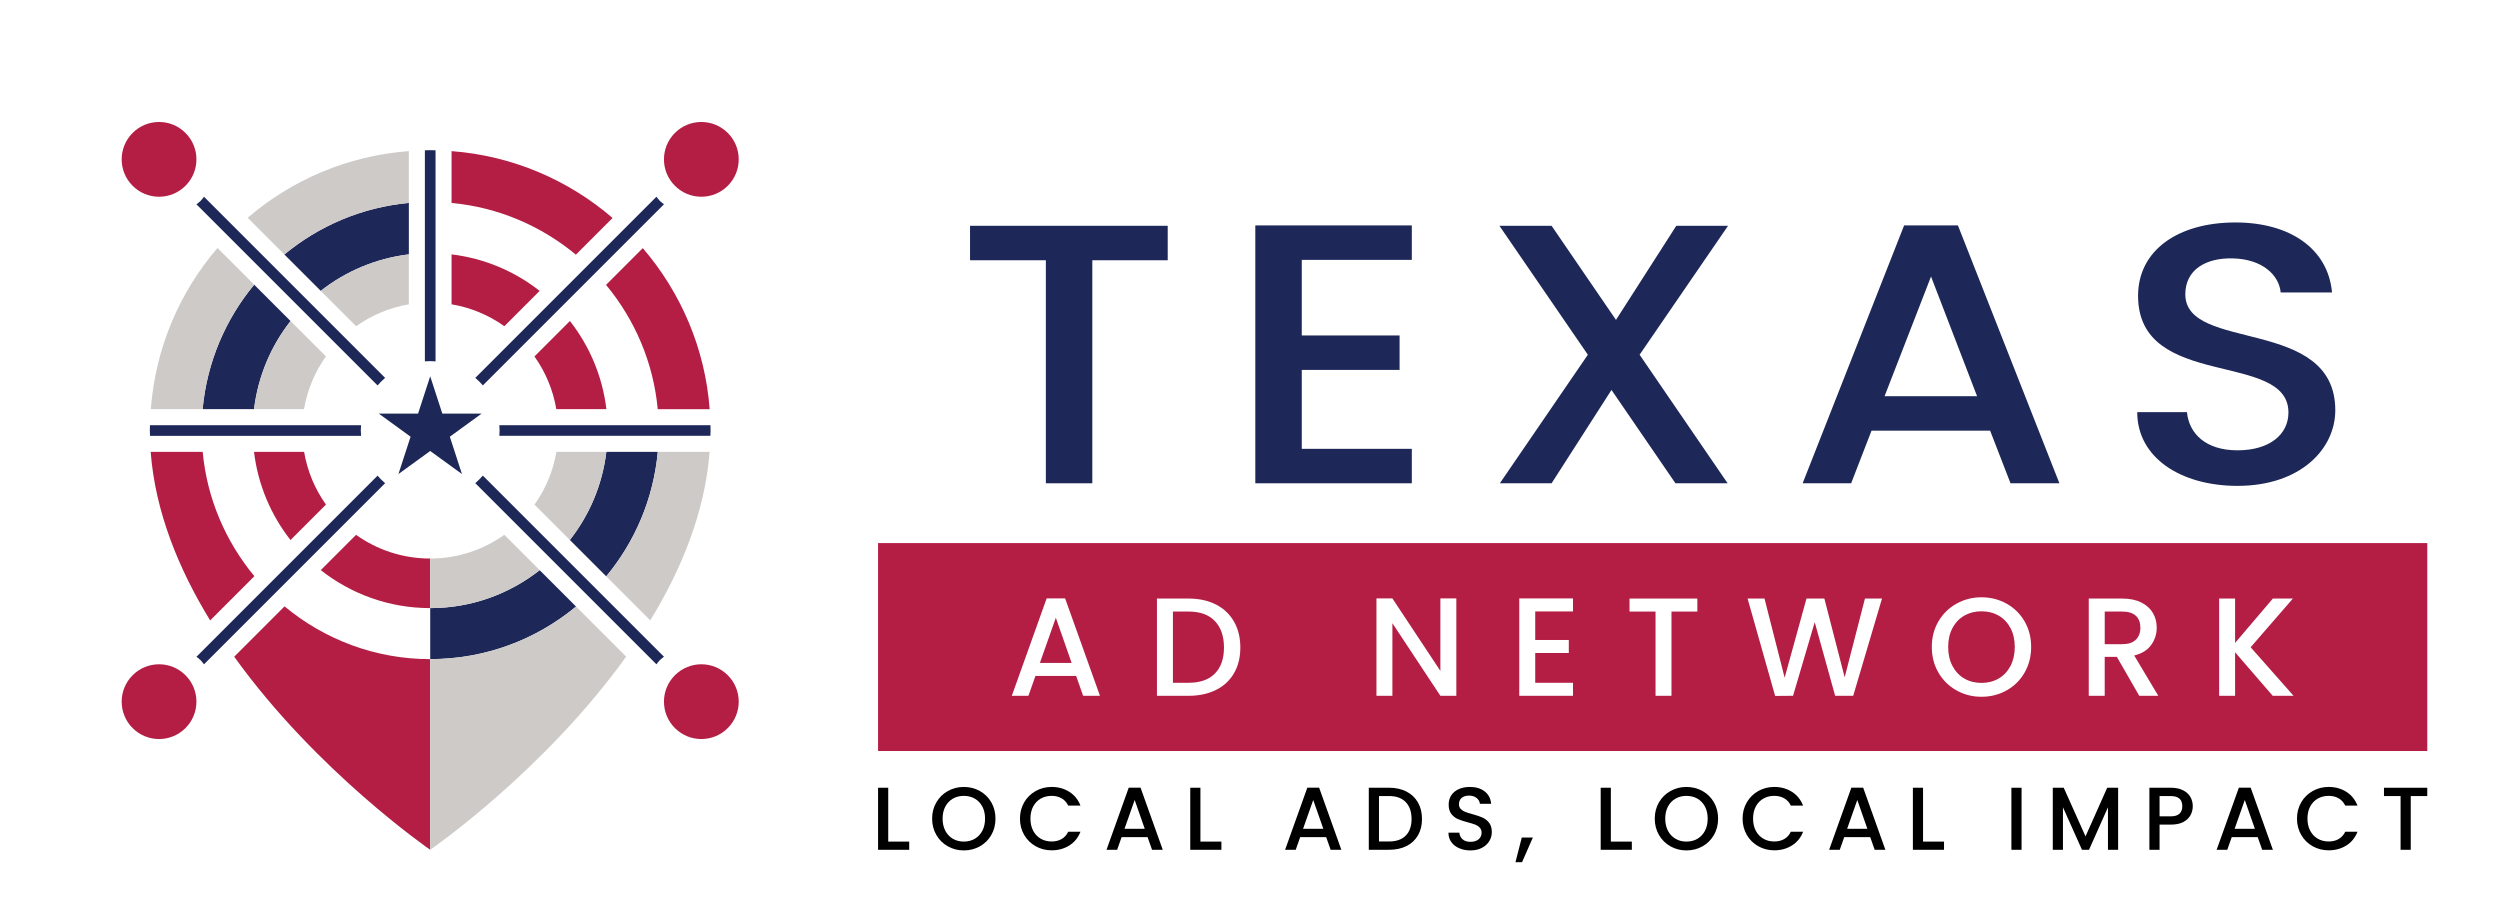
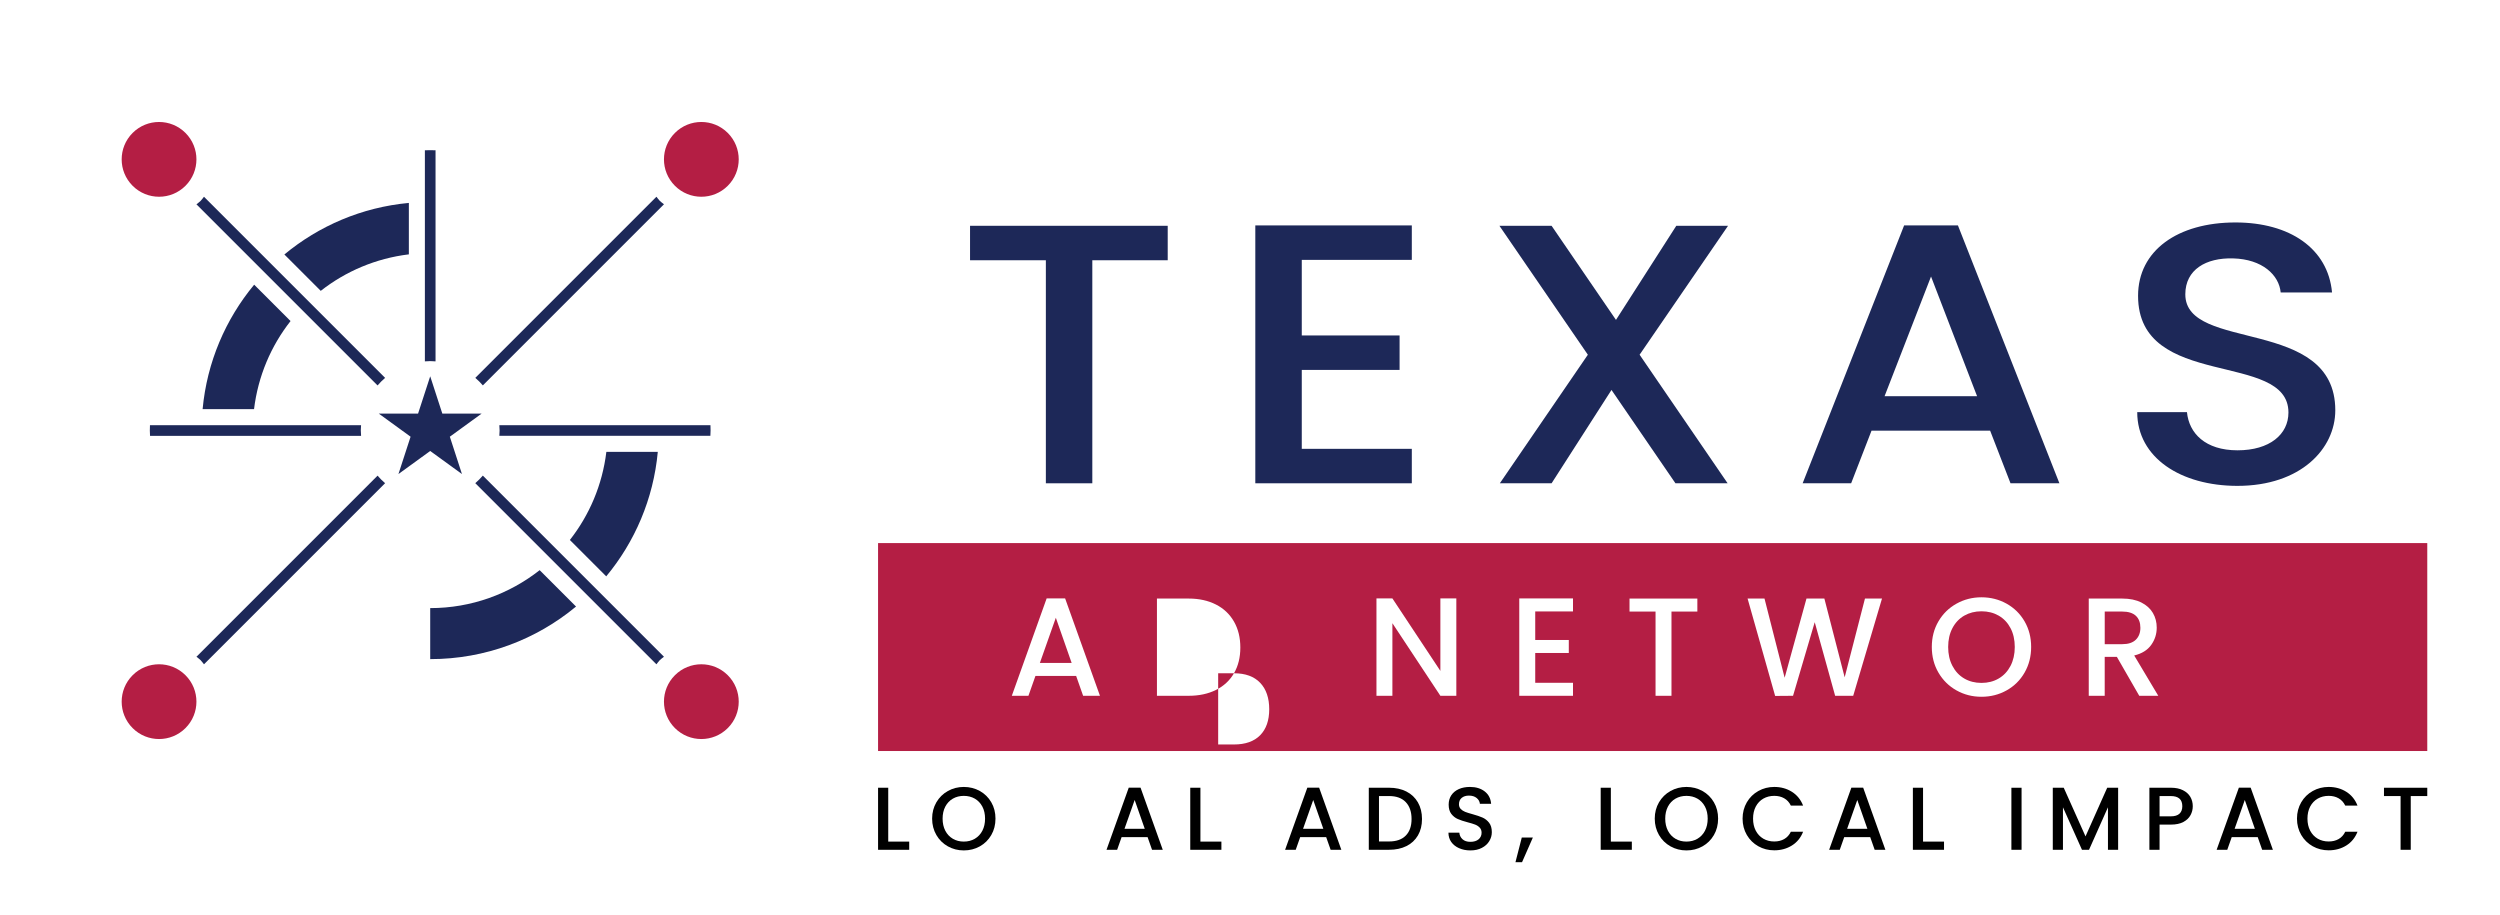
<svg xmlns="http://www.w3.org/2000/svg" id="Layer_1" version="1.1" viewBox="0 0 1200 439">
  <defs>
    <style>
      .st0 {
        fill: #cecac8;
      }

      .st1, .st2 {
        fill: #fff;
      }

      .st3 {
        fill: #b41e44;
      }

      .st2 {
        filter: url(#drop-shadow-1);
      }

      .st4 {
        fill: #1d2858;
      }
    </style>
    <filter id="drop-shadow-1" x="6.96" y="7.06" width="399.12" height="235.68" filterUnits="userSpaceOnUse">
      <feOffset dx="0" dy="0" />
      <feGaussianBlur result="blur" stdDeviation="6" />
      <feFlood flood-color="#231f20" flood-opacity=".25" />
      <feComposite in2="blur" operator="in" />
      <feComposite in="SourceGraphic" />
    </filter>
  </defs>
  <rect class="st3" x="421.47" y="260.68" width="743.62" height="99.81" />
  <g>
    <path d="M426.35,403.96h10.07v3.94h-14.95v-29.78h4.88v25.84Z" />
    <path d="M454.98,406.25c-2.32-1.3-4.17-3.12-5.52-5.44-1.35-2.33-2.04-4.95-2.04-7.87s.69-5.52,2.04-7.84c1.35-2.31,3.2-4.12,5.52-5.42,2.33-1.3,4.88-1.95,7.65-1.95s5.37.65,7.7,1.95c2.32,1.3,4.16,3.11,5.49,5.42,1.35,2.32,2.01,4.93,2.01,7.84s-.66,5.53-2.01,7.87c-1.34,2.32-3.17,4.14-5.49,5.44-2.33,1.3-4.89,1.95-7.7,1.95s-5.32-.65-7.65-1.95ZM467.91,402.61c1.54-.91,2.74-2.18,3.62-3.85.87-1.68,1.3-3.61,1.3-5.81s-.43-4.13-1.3-5.79c-.88-1.64-2.08-2.92-3.62-3.81-1.54-.88-3.3-1.33-5.28-1.33s-3.72.45-5.26,1.33c-1.54.89-2.75,2.17-3.62,3.81-.87,1.66-1.3,3.59-1.3,5.79s.43,4.13,1.3,5.81c.87,1.67,2.08,2.95,3.62,3.85,1.54.91,3.3,1.35,5.26,1.35s3.73-.45,5.28-1.35Z" />
-     <path d="M491.62,385.1c1.35-2.31,3.2-4.12,5.52-5.42,2.33-1.3,4.88-1.95,7.65-1.95,3.17,0,5.99.78,8.46,2.33,2.47,1.56,4.26,3.77,5.38,6.63h-5.88c-.76-1.58-1.84-2.75-3.21-3.52-1.36-.78-2.96-1.16-4.75-1.16-1.96,0-3.72.45-5.26,1.33-1.54.89-2.75,2.17-3.62,3.81-.87,1.66-1.3,3.59-1.3,5.79s.43,4.13,1.3,5.79c.87,1.66,2.08,2.93,3.62,3.84,1.54.89,3.3,1.34,5.26,1.34,1.8,0,3.39-.38,4.75-1.15,1.38-.78,2.45-1.95,3.21-3.52h5.88c-1.12,2.86-2.91,5.06-5.38,6.6-2.47,1.54-5.29,2.31-8.46,2.31-2.79,0-5.35-.65-7.66-1.95-2.32-1.3-4.16-3.1-5.51-5.42-1.35-2.31-2.04-4.92-2.04-7.84s.69-5.52,2.04-7.84Z" />
    <path d="M550.84,401.81h-12.47l-2.14,6.08h-5.1l10.67-29.82h5.66l10.66,29.82h-5.14l-2.14-6.08ZM549.48,397.82l-4.84-13.83-4.88,13.83h9.73Z" />
    <path d="M576.2,403.96h10.07v3.94h-14.95v-29.78h4.88v25.84Z" />
    <path d="M636.56,401.81h-12.47l-2.14,6.08h-5.1l10.67-29.82h5.66l10.66,29.82h-5.14l-2.14-6.08ZM635.19,397.82l-4.84-13.83-4.88,13.83h9.73Z" />
    <path d="M675.09,379.94c2.38,1.21,4.22,2.96,5.52,5.23,1.3,2.27,1.95,4.92,1.95,7.95s-.65,5.65-1.95,7.88c-1.3,2.23-3.14,3.94-5.52,5.12-2.4,1.19-5.16,1.77-8.34,1.77h-9.73v-29.78h9.73c3.17,0,5.94.61,8.34,1.82ZM674.76,401.09c1.86-1.89,2.79-4.55,2.79-7.97s-.93-6.16-2.79-8.11c-1.85-1.94-4.53-2.91-8.01-2.91h-4.84v21.8h4.84c3.48,0,6.16-.93,8.01-2.82Z" />
    <path d="M700.38,407.14c-1.59-.7-2.86-1.7-3.77-2.97-.9-1.29-1.36-2.79-1.36-4.5h5.23c.11,1.29.62,2.35,1.52,3.16.9.83,2.17,1.25,3.8,1.25s3-.41,3.94-1.22c.94-.82,1.42-1.86,1.42-3.15,0-.99-.29-1.81-.88-2.43-.59-.64-1.31-1.12-2.19-1.47-.87-.34-2.08-.71-3.62-1.11-1.94-.51-3.52-1.03-4.73-1.57-1.21-.52-2.24-1.35-3.11-2.46-.85-1.11-1.27-2.6-1.27-4.45,0-1.72.42-3.21,1.27-4.5.87-1.29,2.06-2.27,3.61-2.96,1.54-.69,3.33-1.03,5.35-1.03,2.88,0,5.24.73,7.09,2.17,1.84,1.44,2.87,3.42,3.06,5.93h-5.39c-.09-1.08-.6-2.01-1.54-2.78-.94-.78-2.19-1.16-3.74-1.16-1.39,0-2.54.36-3.42,1.07-.89.71-1.34,1.75-1.34,3.08,0,.92.28,1.67.84,2.26.56.57,1.26,1.05,2.12,1.39.87.34,2.03.71,3.52,1.11,1.96.55,3.58,1.08,4.82,1.63,1.24.54,2.29,1.38,3.17,2.5.87,1.13,1.3,2.64,1.3,4.53,0,1.52-.41,2.94-1.22,4.28-.8,1.34-1.99,2.42-3.56,3.24-1.56.82-3.39,1.22-5.49,1.22s-3.8-.36-5.4-1.06Z" />
    <path d="M735.77,402.03l-5.19,11.82h-3.16l3.03-11.82h5.32Z" />
    <path d="M773.21,403.96h10.07v3.94h-14.95v-29.78h4.88v25.84Z" />
    <path d="M801.84,406.25c-2.32-1.3-4.17-3.12-5.52-5.44-1.35-2.33-2.04-4.95-2.04-7.87s.69-5.52,2.04-7.84c1.35-2.31,3.2-4.12,5.52-5.42,2.33-1.3,4.88-1.95,7.65-1.95s5.37.65,7.7,1.95c2.32,1.3,4.16,3.11,5.49,5.42,1.35,2.32,2.01,4.93,2.01,7.84s-.66,5.53-2.01,7.87c-1.34,2.32-3.17,4.14-5.49,5.44-2.33,1.3-4.89,1.95-7.7,1.95s-5.32-.65-7.65-1.95ZM814.77,402.61c1.54-.91,2.74-2.18,3.62-3.85.87-1.68,1.3-3.61,1.3-5.81s-.43-4.13-1.3-5.79c-.88-1.64-2.08-2.92-3.62-3.81-1.54-.88-3.3-1.33-5.28-1.33s-3.72.45-5.26,1.33c-1.54.89-2.75,2.17-3.62,3.81-.87,1.66-1.3,3.59-1.3,5.79s.43,4.13,1.3,5.81c.87,1.67,2.08,2.95,3.62,3.85,1.54.91,3.3,1.35,5.26,1.35s3.73-.45,5.28-1.35Z" />
    <path d="M838.48,385.1c1.35-2.31,3.2-4.12,5.52-5.42,2.33-1.3,4.88-1.95,7.65-1.95,3.17,0,5.99.78,8.46,2.33,2.47,1.56,4.26,3.77,5.38,6.63h-5.88c-.76-1.58-1.84-2.75-3.21-3.52-1.36-.78-2.96-1.16-4.75-1.16-1.96,0-3.72.45-5.26,1.33-1.54.89-2.75,2.17-3.62,3.81-.87,1.66-1.3,3.59-1.3,5.79s.43,4.13,1.3,5.79c.87,1.66,2.08,2.93,3.62,3.84,1.54.89,3.3,1.34,5.26,1.34,1.8,0,3.39-.38,4.75-1.15,1.38-.78,2.45-1.95,3.21-3.52h5.88c-1.12,2.86-2.91,5.06-5.38,6.6-2.47,1.54-5.29,2.31-8.46,2.31-2.79,0-5.35-.65-7.66-1.95-2.32-1.3-4.16-3.1-5.51-5.42-1.35-2.31-2.04-4.92-2.04-7.84s.69-5.52,2.04-7.84Z" />
    <path d="M897.7,401.81h-12.47l-2.14,6.08h-5.1l10.67-29.82h5.66l10.66,29.82h-5.14l-2.14-6.08ZM896.34,397.82l-4.84-13.83-4.88,13.83h9.73Z" />
    <path d="M923.06,403.96h10.07v3.94h-14.95v-29.78h4.88v25.84Z" />
    <path d="M970.35,378.12v29.78h-4.88v-29.78h4.88Z" />
    <path d="M1016.7,378.12v29.78h-4.88v-20.4l-9.09,20.4h-3.38l-9.13-20.4v20.4h-4.88v-29.78h5.26l10.45,23.35,10.41-23.35h5.23Z" />
    <path d="M1051.45,391.27c-.71,1.34-1.85,2.43-3.43,3.28-1.57.84-3.58,1.26-6.03,1.26h-5.4v12.08h-4.88v-29.78h10.29c2.28,0,4.22.39,5.8,1.19,1.58.78,2.77,1.85,3.56,3.19.78,1.35,1.17,2.84,1.17,4.5,0,1.52-.36,2.94-1.07,4.28ZM1046.15,390.57c.9-.84,1.36-2.04,1.36-3.58,0-3.25-1.84-4.88-5.52-4.88h-5.4v9.73h5.4c1.85,0,3.24-.42,4.16-1.26Z" />
    <path d="M1083.7,401.81h-12.47l-2.14,6.08h-5.1l10.67-29.82h5.66l10.66,29.82h-5.14l-2.14-6.08ZM1082.34,397.82l-4.84-13.83-4.88,13.83h9.73Z" />
    <path d="M1104.59,385.1c1.35-2.31,3.2-4.12,5.52-5.42,2.33-1.3,4.88-1.95,7.65-1.95,3.17,0,5.99.78,8.46,2.33,2.47,1.56,4.26,3.77,5.38,6.63h-5.88c-.77-1.58-1.84-2.75-3.21-3.52-1.36-.78-2.96-1.16-4.75-1.16-1.96,0-3.72.45-5.26,1.33-1.54.89-2.75,2.17-3.62,3.81-.87,1.66-1.3,3.59-1.3,5.79s.43,4.13,1.3,5.79c.87,1.66,2.08,2.93,3.62,3.84,1.54.89,3.3,1.34,5.26,1.34,1.8,0,3.39-.38,4.75-1.15,1.38-.78,2.45-1.95,3.21-3.52h5.88c-1.12,2.86-2.91,5.06-5.38,6.6-2.47,1.54-5.29,2.31-8.46,2.31-2.79,0-5.35-.65-7.66-1.95-2.32-1.3-4.16-3.1-5.51-5.42-1.35-2.31-2.04-4.92-2.04-7.84s.69-5.52,2.04-7.84Z" />
    <path d="M1165.09,378.12v3.99h-7.93v25.79h-4.88v-25.79h-7.97v-3.99h20.78Z" />
  </g>
  <path class="st2" d="M206.5,25.15c-9.91,0-17.94,8.03-17.94,17.94s8.03,17.94,17.94,17.94,17.94-8.03,17.94-17.94-8.03-17.94-17.94-17.94ZM370.06,188.71c-9.91,0-17.94,8.03-17.94,17.94s8.03,17.94,17.94,17.94,17.94-8.03,17.94-17.94-8.03-17.94-17.94-17.94ZM42.94,188.71c-9.91,0-17.94,8.03-17.94,17.94s8.03,17.94,17.94,17.94,17.94-8.03,17.94-17.94-8.03-17.94-17.94-17.94Z" />
  <path class="st3" d="M63.66,63.81c-7.01,7.01-7.01,18.36,0,25.37,7.01,7.01,18.36,7.01,25.37,0,7.01-7.01,7.01-18.36,0-25.37s-18.36-7.01-25.37,0ZM349.33,89.18c7.01-7.01,7.01-18.36,0-25.37-7.01-7.01-18.36-7.01-25.37,0-7.01,7.01-7.01,18.36,0,25.37,7.01,7.01,18.36,7.01,25.37,0ZM63.66,324.11c-7.01,7.01-7.01,18.36,0,25.37,7.01,7.01,18.36,7.01,25.37,0,7.01-7.01,7.01-18.36,0-25.37-7.01-7.01-18.36-7.01-25.37,0ZM323.96,324.11c-7.01,7.01-7.01,18.36,0,25.37,7.01,7.01,18.36,7.01,25.37,0,7.01-7.01,7.01-18.36,0-25.37-7.01-7.01-18.36-7.01-25.37,0Z" />
  <path class="st4" d="M184.85,181.38l-86.94-86.94c-.55.66-1.01,1.38-1.63,2s-1.33,1.08-1.99,1.63l86.94,86.94c1.11-1.3,2.32-2.51,3.62-3.62Z" />
  <path class="st4" d="M318.71,98.06c-.66-.55-1.37-1.01-1.99-1.63-.62-.62-1.08-1.33-1.63-2l-86.94,86.94c1.3,1.11,2.51,2.33,3.62,3.62l86.94-86.94Z" />
  <path class="st4" d="M209.06,173.46v-101.32c-.86-.02-1.7-.06-2.56-.06s-1.71.05-2.56.06v101.32c.85-.07,1.7-.13,2.56-.13s1.71.06,2.56.13Z" />
  <path class="st4" d="M173.18,206.65c0-.87.06-1.71.13-2.56h-101.33c-.02.86-.06,1.71-.06,2.57s.08,1.7.1,2.56h101.3c-.06-.85-.13-1.7-.13-2.56Z" />
  <path class="st4" d="M94.29,315.24c.66.55,1.37,1.01,1.99,1.63s1.08,1.34,1.63,2l86.94-86.94c-1.3-1.11-2.51-2.32-3.62-3.62l-86.94,86.94Z" />
  <path class="st4" d="M228.14,231.92l86.94,86.94c.55-.66,1.01-1.38,1.63-2,.62-.62,1.33-1.08,1.99-1.63l-86.94-86.94c-1.11,1.3-2.33,2.51-3.62,3.62Z" />
  <path class="st4" d="M341.01,204.08h-101.33c.07.85.13,1.7.13,2.56s-.06,1.71-.13,2.56h101.3c.02-.86.1-1.7.1-2.56s-.05-1.71-.06-2.57Z" />
  <path class="st1" d="M121.93,216.9h-24.65c2.1,22.6,11.12,43.14,24.81,59.66l17.35-17.35c-9.36-11.95-15.61-26.46-17.51-42.32ZM136.58,291.06c18.99,15.76,43.3,25.32,69.91,25.32v-24.49c-19.85,0-38.05-6.84-52.52-18.22l-17.39,17.39ZM216.75,97.41v24.69c15.84,1.92,30.34,8.14,42.28,17.53l17.39-17.39c-16.52-13.71-37.08-22.71-59.67-24.83ZM290.9,136.74l-17.35,17.35c9.36,11.95,15.61,26.46,17.51,42.31h24.65c-2.1-22.59-11.12-43.13-24.81-59.66Z" />
-   <path class="st3" d="M97.28,216.9h-24.96c2.2,28.79,13.45,56.23,28.55,80.9l21.23-21.23c-13.69-16.53-22.72-37.07-24.81-59.66ZM156.46,242.2c-5.25-7.39-8.92-15.98-10.49-25.3h-24.04c1.9,15.85,8.15,30.37,17.51,42.32l17.02-17.02ZM294.03,104.62c-21.11-18.14-47.85-29.84-77.28-32.08v24.87c22.59,2.11,43.15,11.12,59.67,24.83l17.61-17.61ZM112.42,315.22c39.63,55.23,94.07,92.67,94.07,92.67v-91.51c-26.61,0-50.93-9.56-69.91-25.32l-24.16,24.16ZM153.97,273.67c14.47,11.38,32.68,18.22,52.52,18.22v-23.79c-13.27,0-25.55-4.22-35.58-11.38l-16.95,16.95ZM216.75,122.1v23.97c9.33,1.57,17.94,5.23,25.33,10.51l16.95-16.95c-11.94-9.38-26.43-15.61-42.28-17.53ZM308.54,119.1l-17.64,17.64c13.69,16.53,22.71,37.06,24.81,59.66h24.93c-2.22-29.44-13.98-56.18-32.1-77.3ZM256.54,171.1c5.25,7.39,8.92,15.98,10.49,25.29h24.04c-1.9-15.85-8.15-30.36-17.51-42.31l-17.02,17.02Z" />
  <path class="st4" d="M97.25,196.39h24.69c1.92-15.84,8.14-30.34,17.52-42.28l-17.46-17.46c-13.71,16.53-22.65,37.14-24.75,59.75ZM153.96,139.61c11.95-9.38,26.45-15.6,42.29-17.52v-24.69c-22.6,2.1-43.22,11.04-59.75,24.75l17.46,17.46ZM291.05,216.9c-1.92,15.84-8.14,30.35-17.52,42.29l17.46,17.46c13.71-16.53,22.66-37.15,24.75-59.75h-24.69ZM206.5,291.89v24.49c26.61,0,51-9.48,70-25.24l-17.46-17.46c-14.48,11.37-32.7,18.21-52.54,18.21Z" />
-   <path class="st0" d="M291.05,216.9h-23.98c-1.58,9.32-5.25,17.92-10.52,25.32l16.98,16.98c9.38-11.95,15.6-26.45,17.52-42.29ZM104.39,119.03c-18.13,21.11-29.78,47.92-32,77.36h24.87c2.1-22.6,11.04-43.22,24.75-59.75l-17.61-17.61ZM136.5,122.15c16.53-13.71,37.14-22.65,59.75-24.75v-24.87c-29.44,2.23-56.25,13.87-77.36,32l17.61,17.61ZM242.06,256.71c-10.04,7.15-22.29,11.39-35.56,11.39v23.79c19.84,0,38.05-6.84,52.54-18.21l-16.98-16.98ZM121.95,196.39h23.98c1.58-9.31,5.25-17.91,10.52-25.31l-16.98-16.98c-9.38,11.94-15.6,26.45-17.52,42.28ZM170.94,156.59c7.4-5.26,16-8.94,25.31-10.52v-23.98c-15.84,1.92-30.34,8.14-42.29,17.52l16.98,16.98ZM315.74,216.9c-2.1,22.61-11.04,43.22-24.75,59.75l21.13,21.13c15.09-24.66,26.28-52.11,28.49-80.88h-24.87ZM206.5,316.38v91.51s54.42-37.47,94.05-92.7l-24.05-24.05c-19,15.76-43.39,25.24-70,25.24Z" />
  <g>
    <polygon class="st1" points="699.04 333.98 691.38 333.98 668.35 299.14 668.35 333.98 660.7 333.98 660.7 287.24 668.35 287.24 691.38 322.03 691.38 287.24 699.04 287.24 699.04 333.98" />
    <polygon class="st1" points="755.04 293.49 736.91 293.49 736.91 307.19 753.02 307.19 753.02 313.43 736.91 313.43 736.91 327.74 755.04 327.74 755.04 333.98 729.25 333.98 729.25 287.24 755.04 287.24 755.04 293.49" />
    <polygon class="st1" points="814.73 293.55 802.31 293.55 802.31 333.98 794.66 333.98 794.66 293.55 782.17 293.55 782.17 287.31 814.73 287.31 814.73 293.55" />
    <polygon class="st1" points="889.54 333.98 880.87 333.98 871.07 298.66 860.66 333.98 852.07 334.05 838.84 287.31 846.96 287.31 856.63 325.31 867.11 287.31 875.7 287.31 885.44 325.11 895.18 287.31 903.36 287.31 889.54 333.98" />
-     <polygon class="st1" points="1090.9 333.98 1072.84 313.09 1072.84 333.98 1065.19 333.98 1065.19 287.31 1072.84 287.31 1072.84 308.6 1090.97 287.31 1100.58 287.31 1080.3 310.68 1100.91 333.98 1090.9 333.98" />
    <path class="st1" d="M519.9,333.98l-3.35-9.53h-19.54l-3.36,9.53h-7.98l16.72-46.74h8.87l16.72,46.74h-8.06ZM499.14,318.21h15.25l-7.59-21.69-7.66,21.69Z" />
-     <path class="st1" d="M592.31,323.17c-2.04,3.49-4.93,6.17-8.67,8.02-3.74,1.85-8.09,2.79-13.06,2.79h-15.25v-46.67h15.25c4.97,0,9.32.96,13.06,2.86,3.74,1.9,6.63,4.63,8.67,8.19,2.04,3.56,3.05,7.71,3.05,12.46s-1.02,8.86-3.05,12.35ZM570.59,293.55h-7.59v34.18h7.59c5.46,0,9.65-1.48,12.56-4.43,2.91-2.96,4.36-7.12,4.36-12.49s-1.45-9.65-4.36-12.69c-2.91-3.05-7.1-4.57-12.56-4.57Z" />
+     <path class="st1" d="M592.31,323.17c-2.04,3.49-4.93,6.17-8.67,8.02-3.74,1.85-8.09,2.79-13.06,2.79h-15.25v-46.67h15.25c4.97,0,9.32.96,13.06,2.86,3.74,1.9,6.63,4.63,8.67,8.19,2.04,3.56,3.05,7.71,3.05,12.46s-1.02,8.86-3.05,12.35Zh-7.59v34.18h7.59c5.46,0,9.65-1.48,12.56-4.43,2.91-2.96,4.36-7.12,4.36-12.49s-1.45-9.65-4.36-12.69c-2.91-3.05-7.1-4.57-12.56-4.57Z" />
    <path class="st1" d="M971.79,322.86c-2.1,3.65-4.98,6.49-8.63,8.53-3.64,2.04-7.67,3.06-12.05,3.06s-8.34-1.02-11.99-3.06c-3.65-2.04-6.53-4.88-8.66-8.53-2.13-3.64-3.19-7.75-3.19-12.32s1.06-8.66,3.19-12.29c2.12-3.63,5.01-6.46,8.66-8.49,3.65-2.04,7.65-3.06,11.99-3.06s8.41,1.02,12.05,3.06c3.65,2.04,6.52,4.86,8.63,8.49,2.1,3.62,3.16,7.72,3.16,12.29s-1.06,8.68-3.16,12.32ZM959.36,295.5c-2.41-1.38-5.17-2.08-8.25-2.08s-5.84.7-8.26,2.08c-2.42,1.39-4.3,3.38-5.67,5.98-1.37,2.59-2.06,5.62-2.06,9.07s.68,6.48,2.06,9.1c1.36,2.61,3.25,4.63,5.67,6.04,2.42,1.41,5.17,2.11,8.26,2.11s5.84-.7,8.25-2.11c2.42-1.41,4.31-3.43,5.68-6.04,1.36-2.62,2.05-5.65,2.05-9.1s-.68-6.47-2.05-9.07c-1.36-2.59-3.26-4.58-5.68-5.98Z" />
    <path class="st1" d="M1026.84,333.98l-10.74-18.67h-5.84v18.67h-7.66v-46.67h16.12c3.57,0,6.61.63,9.1,1.88,2.48,1.26,4.34,2.93,5.57,5.03,1.23,2.1,1.84,4.46,1.84,7.05,0,3.05-.88,5.81-2.65,8.29-1.77,2.49-4.49,4.18-8.16,5.07l11.55,19.34h-9.14ZM1027.38,301.28c0-2.41-.71-4.3-2.14-5.67-1.44-1.36-3.61-2.06-6.51-2.06h-8.46v15.65h8.46c2.86,0,5.02-.72,6.48-2.15,1.45-1.43,2.18-3.35,2.18-5.77Z" />
  </g>
  <g>
    <path class="st4" d="M465.62,108.38h94.88v16.54h-36.19v107.06h-22.3v-107.06h-36.39v-16.54Z" />
    <path class="st4" d="M677.67,124.74h-52.82v36.28h46.95v16.54h-46.95v37.88h52.82v16.54h-75.12v-123.78h75.12v16.54Z" />
    <path class="st4" d="M773.52,187.16l-28.76,44.82h-24.84l42.25-61.71-42.45-61.89h25.04l30.91,45.17,28.95-45.17h24.84l-42.45,61.89,42.25,61.71h-25.04l-30.71-44.82Z" />
    <path class="st4" d="M955.25,206.72h-56.92l-9.78,25.25h-23.28l48.71-123.78h25.82l48.71,123.78h-23.47l-9.78-25.25ZM926.89,132.74l-22.3,57.44h44.41l-22.1-57.44Z" />
    <path class="st4" d="M1073.99,233.22c-27.19,0-48.12-13.52-48.12-35.39h23.87c.98,10.14,8.8,18.32,24.26,18.32s24.45-7.65,24.45-18.14c0-29.88-72.18-10.49-72.18-56.02,0-21.7,18.97-35.21,46.75-35.21,26.02,0,44.41,12.45,46.36,33.61h-24.65c-.78-8.36-8.8-16.01-22.89-16.36-12.91-.36-22.89,5.34-22.89,17.25,0,27.92,71.99,10.49,71.99,55.66,0,18.5-16.63,36.28-46.95,36.28Z" />
  </g>
  <polygon class="st4" points="206.5 180.62 212.32 198.54 231.16 198.54 215.92 209.62 221.74 227.54 206.5 216.47 191.25 227.54 197.08 209.62 181.83 198.54 200.67 198.54 206.5 180.62" />
</svg>